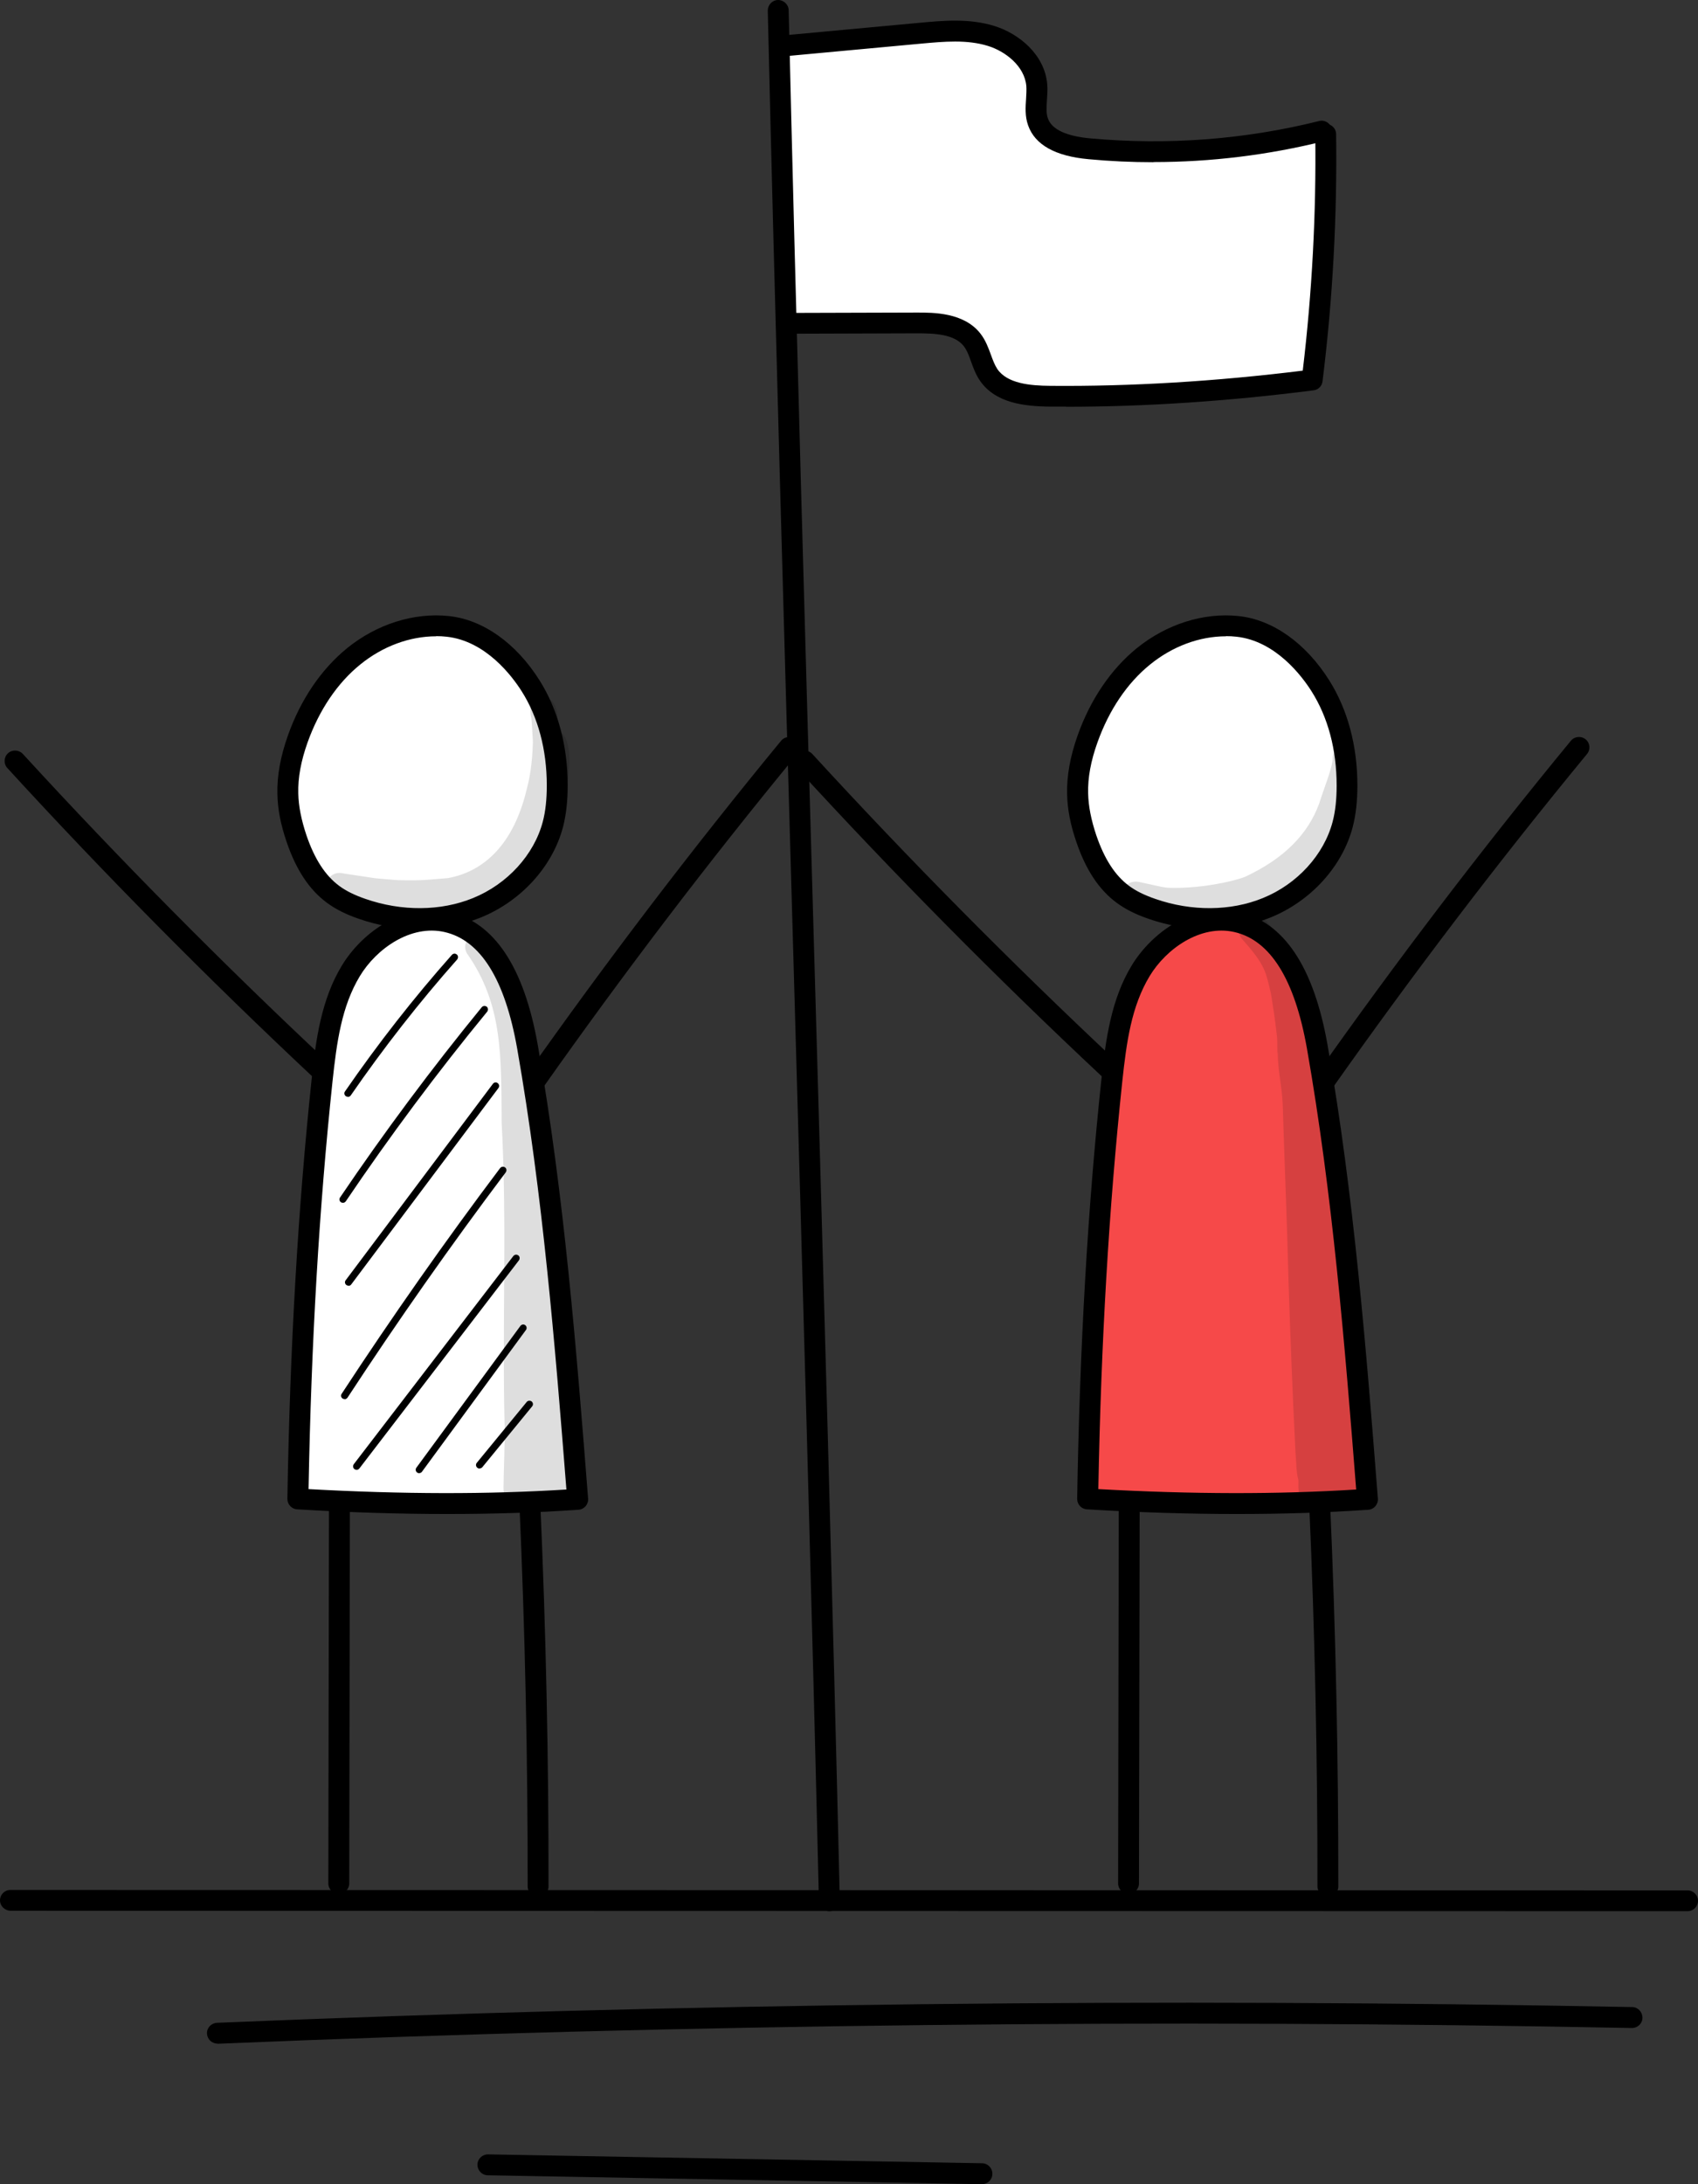
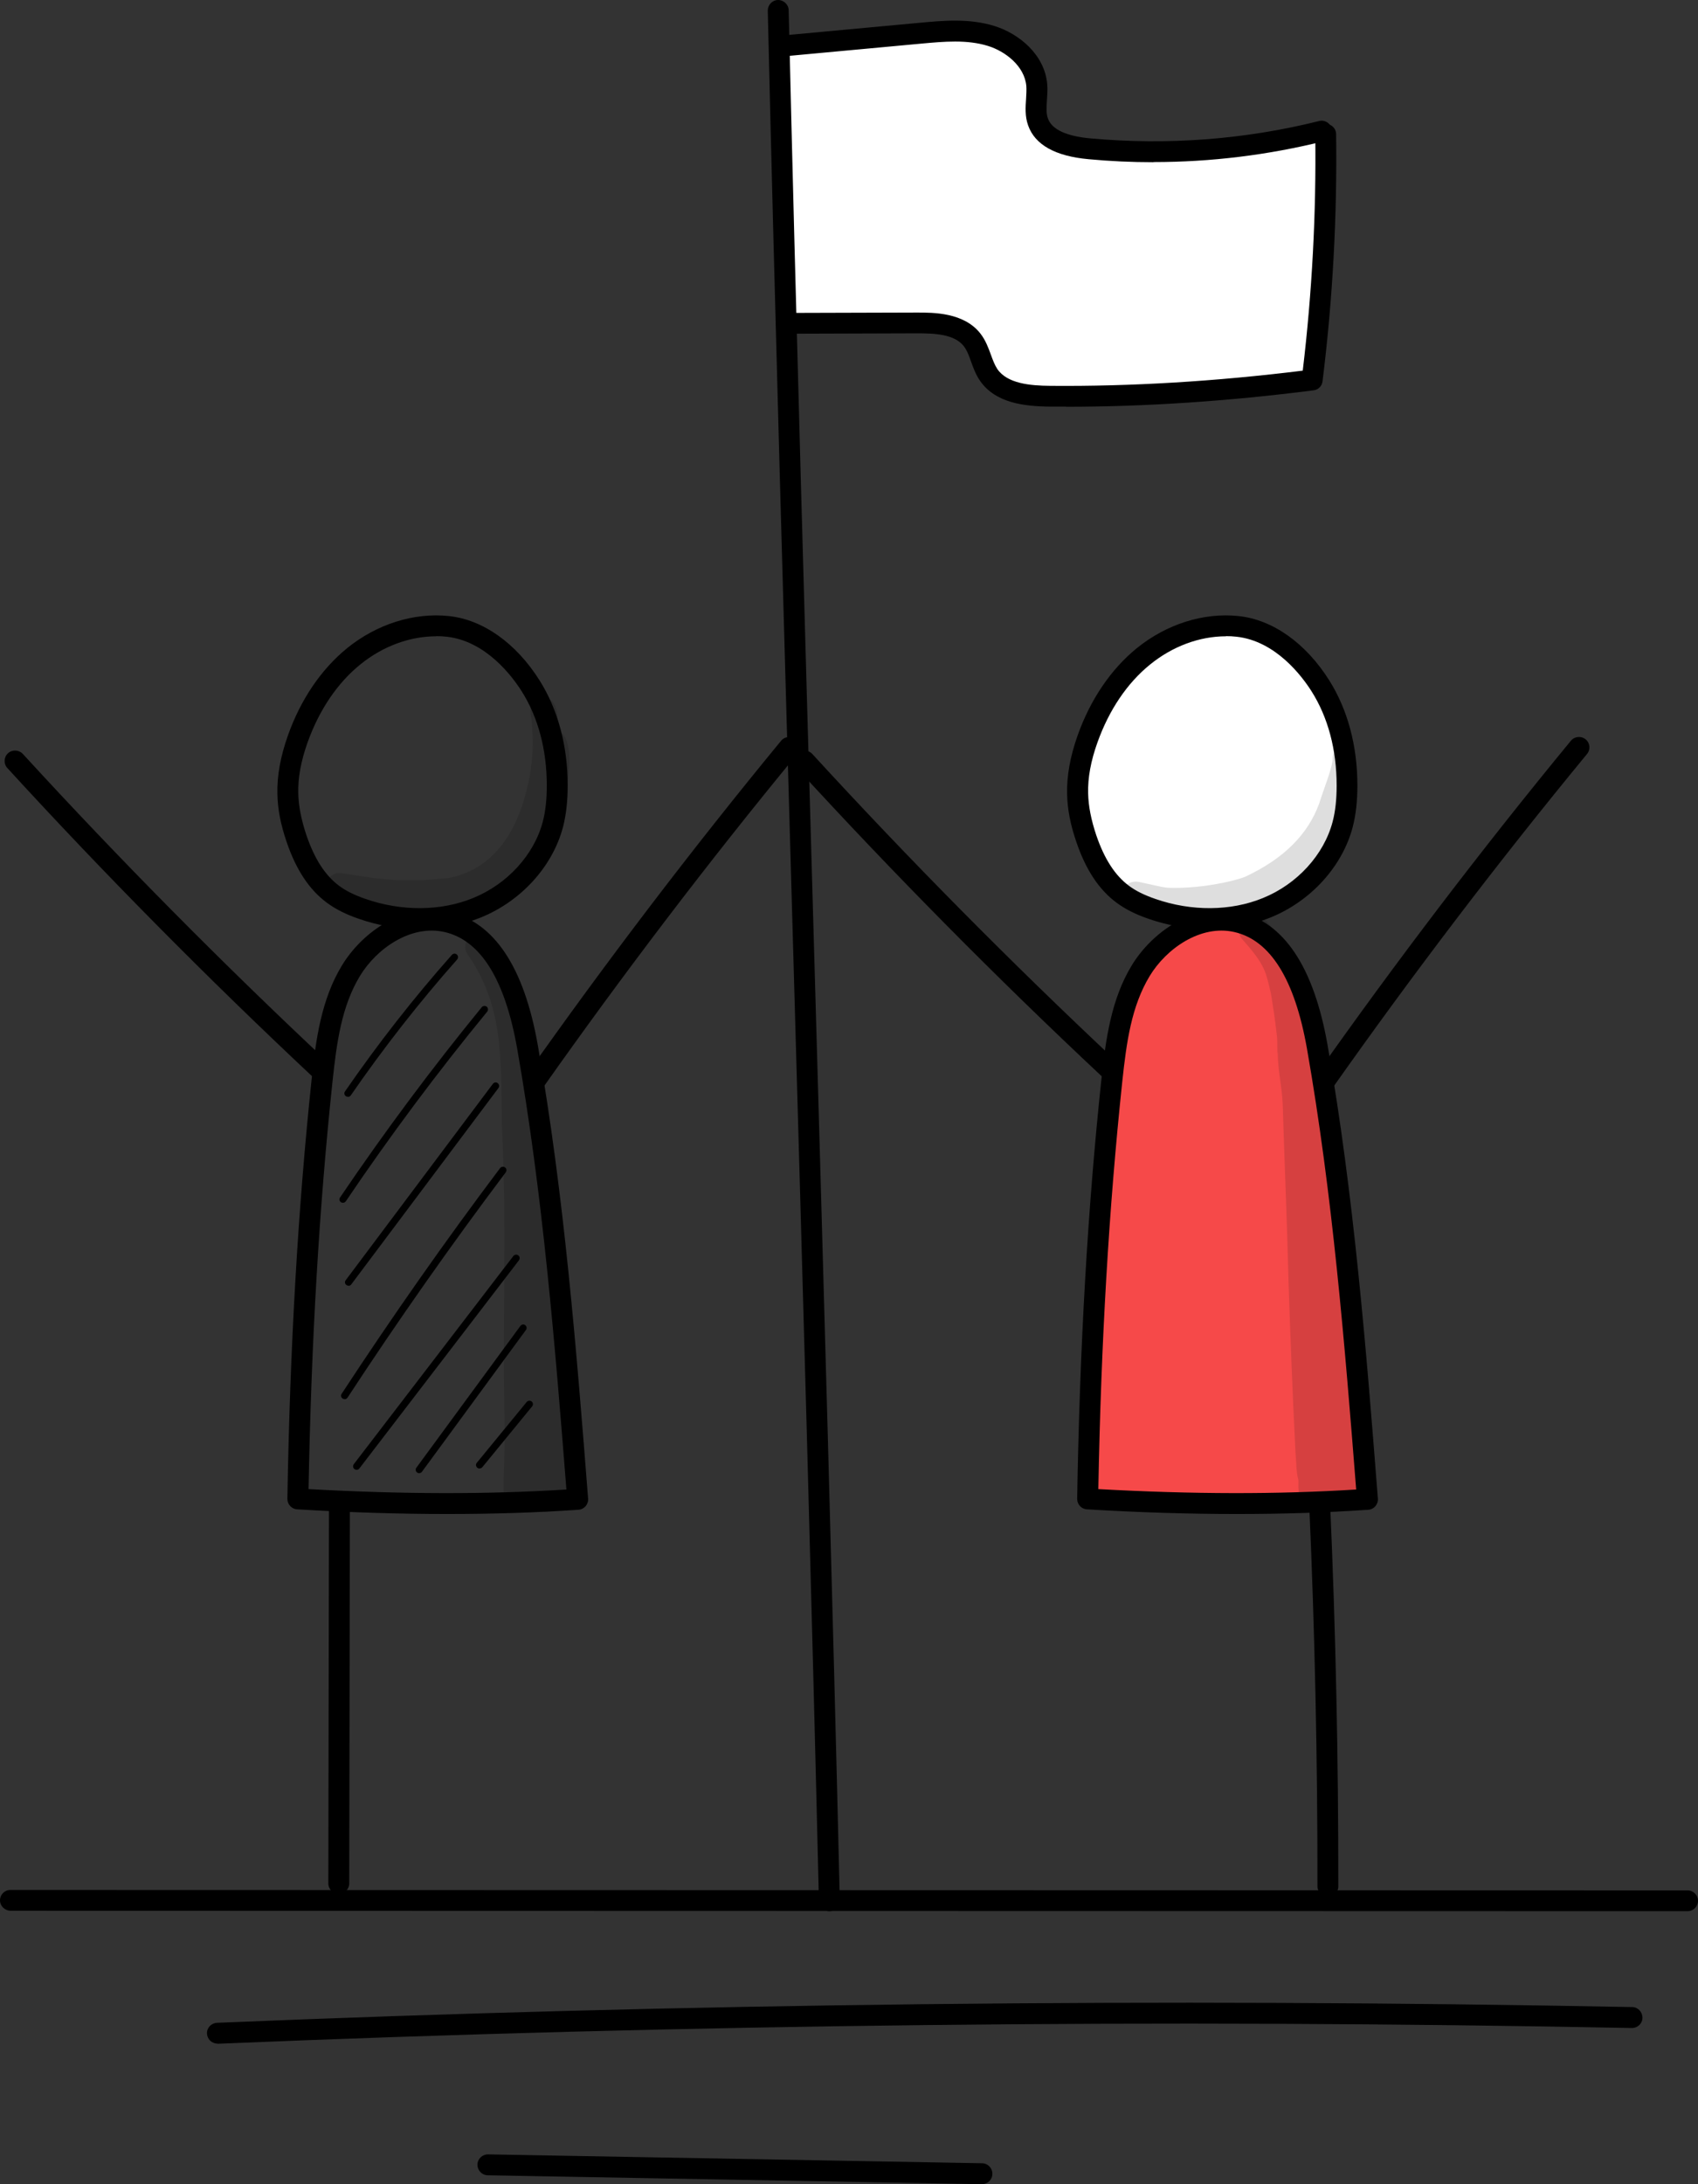
<svg xmlns="http://www.w3.org/2000/svg" width="49" height="63" viewBox="0 0 49 63" fill="none">
  <rect x="0" y="0" width="49" height="63" fill="#333333" stroke="none" />
  <g clip-path="url(#clip0_904_7433)">
    <path d="M22.438 1.274C22.481 3.815 22.525 6.356 22.568 8.896C22.568 9.019 22.58 9.157 22.675 9.236C22.751 9.295 22.858 9.295 22.957 9.295L25.718 9.22C26.15 9.208 26.586 9.196 27.011 9.291C27.435 9.386 27.844 9.599 28.09 9.958C28.236 10.171 28.316 10.427 28.462 10.64C28.903 11.275 29.795 11.378 30.572 11.394C32.984 11.449 35.4 11.287 37.779 10.905C38.224 8.565 38.378 6.166 38.2 3.772C36.435 4.19 34.614 4.395 32.801 4.375C32.123 4.367 31.441 4.332 30.787 4.158C30.632 4.115 30.473 4.064 30.346 3.965C29.942 3.642 30.049 3.018 29.938 2.513C29.775 1.764 29.073 1.219 28.331 1.018C27.586 0.817 26.797 0.888 26.031 0.963C24.861 1.077 23.695 1.192 22.442 1.282L22.438 1.274Z" fill="white" />
-     <path d="M12.478 18.049C11.066 18.183 9.741 19.012 8.999 20.211C8.258 21.41 8.123 22.965 8.643 24.274C8.924 24.992 9.424 25.659 10.138 25.963C10.546 26.14 11.002 26.184 11.447 26.211C12.331 26.27 13.255 26.267 14.065 25.9C15.453 25.265 16.183 23.635 16.127 22.116C16.091 21.106 15.75 20.093 15.084 19.327C14.418 18.566 13.41 18.08 12.482 18.045L12.478 18.049Z" fill="white" />
-     <path d="M16.679 43.148C16.679 43.148 8.607 43.164 8.488 43.065C8.524 39.061 8.81 35.061 9.345 31.092C9.496 29.987 9.678 28.839 10.317 27.92C10.955 27.001 12.185 26.393 13.228 26.811C14.247 27.222 14.696 28.39 14.949 29.455C15.29 30.902 15.469 32.386 15.64 33.865C16 36.95 16.354 40.036 16.679 43.148Z" fill="white" />
    <path d="M35.185 17.958C34.178 18.151 33.158 18.522 32.464 19.276C32.08 19.694 31.814 20.211 31.58 20.727C31.247 21.457 30.949 22.246 31.064 23.039C31.144 23.592 31.421 24.093 31.691 24.582C31.858 24.882 32.024 25.186 32.266 25.43C32.595 25.765 33.043 25.967 33.496 26.101C34.277 26.337 35.106 26.401 35.919 26.326C36.264 26.294 36.613 26.235 36.934 26.101C38.085 25.623 38.636 24.302 38.783 23.075C38.922 21.923 38.799 20.704 38.2 19.706C37.605 18.708 36.474 17.986 35.189 17.958H35.185Z" fill="white" />
    <path d="M10.039 31.636C10.039 31.636 9.999 31.632 9.983 31.62C9.935 31.588 9.923 31.525 9.955 31.482C10.899 30.113 11.938 28.783 13.041 27.541C13.077 27.501 13.14 27.493 13.184 27.533C13.227 27.568 13.227 27.631 13.192 27.675C12.093 28.914 11.062 30.235 10.122 31.596C10.102 31.624 10.07 31.64 10.039 31.64V31.636Z" fill="black" />
    <path d="M9.896 34.694C9.896 34.694 9.856 34.69 9.84 34.678C9.793 34.646 9.781 34.583 9.813 34.54C11.086 32.658 12.462 30.812 13.902 29.052C13.938 29.009 14.001 29.005 14.045 29.036C14.088 29.072 14.092 29.135 14.061 29.178C12.621 30.93 11.248 32.772 9.979 34.65C9.959 34.678 9.928 34.694 9.896 34.694Z" fill="black" />
    <path d="M10.055 37.084C10.036 37.084 10.012 37.077 9.996 37.065C9.952 37.033 9.94 36.97 9.976 36.926L14.224 31.261C14.256 31.218 14.319 31.206 14.363 31.242C14.406 31.273 14.418 31.336 14.383 31.384L10.135 37.049C10.115 37.077 10.083 37.088 10.055 37.088V37.084Z" fill="black" />
    <path d="M9.943 40.355C9.943 40.355 9.903 40.351 9.887 40.339C9.84 40.307 9.828 40.248 9.86 40.201C11.307 37.992 12.842 35.802 14.433 33.691C14.468 33.648 14.528 33.64 14.575 33.672C14.619 33.703 14.627 33.766 14.595 33.814C13.009 35.92 11.474 38.106 10.03 40.311C10.01 40.339 9.979 40.359 9.947 40.359L9.943 40.355Z" fill="black" />
    <path d="M10.288 42.395C10.268 42.395 10.245 42.387 10.229 42.375C10.185 42.343 10.177 42.28 10.209 42.233L14.814 36.228C14.849 36.185 14.909 36.177 14.956 36.209C15 36.24 15.008 36.303 14.976 36.351L10.371 42.355C10.351 42.383 10.32 42.395 10.292 42.395H10.288Z" fill="black" />
    <path d="M12.097 42.493C12.078 42.493 12.058 42.486 12.038 42.474C11.994 42.442 11.982 42.379 12.014 42.336L15.017 38.245C15.048 38.201 15.112 38.189 15.155 38.221C15.199 38.252 15.211 38.316 15.179 38.359L12.177 42.45C12.157 42.478 12.125 42.49 12.097 42.49V42.493Z" fill="black" />
    <path d="M13.838 42.359C13.814 42.359 13.794 42.351 13.775 42.336C13.731 42.3 13.723 42.237 13.759 42.193L15.199 40.438C15.234 40.395 15.298 40.391 15.341 40.422C15.385 40.458 15.393 40.521 15.357 40.564L13.918 42.32C13.898 42.343 13.87 42.355 13.838 42.355V42.359Z" fill="black" />
    <path d="M31.42 43.254C31.408 39.084 31.69 34.918 32.237 30.784C32.388 29.643 32.582 28.448 33.288 27.537C33.994 26.625 35.383 26.128 36.346 26.771C36.767 27.052 37.044 27.501 37.267 27.951C38.151 29.758 38.361 31.805 38.552 33.806C38.849 36.867 39.147 39.925 39.44 42.986C39.448 43.069 39.452 43.16 39.393 43.215C39.353 43.25 39.293 43.262 39.242 43.27C37.826 43.471 36.386 43.38 34.962 43.29C34.205 43.242 33.443 43.195 32.685 43.148C32.229 43.12 31.773 43.089 31.424 43.254H31.42Z" fill="#F64949" />
    <g opacity="0.13">
      <path d="M16.128 21.083C16.124 21.032 16.12 20.988 16.12 20.965C16.084 20.736 16.104 20.463 15.969 20.266C15.866 20.112 15.64 20.081 15.485 20.172C15.279 20.286 15.287 20.519 15.334 20.716C15.358 20.941 15.362 21.17 15.378 21.398C15.37 21.694 15.342 22.255 15.2 22.764C14.811 24.401 13.926 25.146 12.927 25.328C12.439 25.363 12.241 25.407 11.515 25.387C11.4 25.387 10.94 25.34 10.829 25.332C10.523 25.288 10.218 25.237 9.912 25.194C9.809 25.166 9.69 25.178 9.599 25.233C9.294 25.399 9.357 25.892 9.698 25.975C9.805 26.003 9.908 26.03 10.015 26.058C10.051 26.109 10.103 26.148 10.17 26.164C10.547 26.283 10.924 26.417 11.32 26.444C11.55 26.452 11.784 26.444 12.014 26.44C12.241 26.452 12.463 26.452 12.689 26.433C12.701 26.433 12.717 26.433 12.729 26.433C13.764 26.48 14.684 25.868 15.35 25.127C16.052 24.357 16.381 22.866 16.409 22.262C16.461 21.9 16.449 21.26 16.136 21.087L16.128 21.083Z" fill="black" />
    </g>
    <g opacity="0.13">
      <path d="M16.456 42.801C16.452 42.75 16.448 42.683 16.448 42.624C16.571 42.241 16.468 41.811 16.484 41.413C16.448 40.399 16.424 40.288 16.305 39.172C16.143 37.846 15.933 36.296 15.782 34.666C15.611 33.435 15.373 30.603 14.953 28.705C14.854 28.453 14.814 28.102 14.6 27.92C14.54 27.798 14.481 27.675 14.418 27.557C14.263 27.344 14.191 27.017 13.922 26.93C13.596 26.831 13.299 27.214 13.477 27.502C14.517 28.981 14.461 30.477 14.477 32.394C14.636 35.325 14.485 38.26 14.564 41.196C14.564 41.819 14.544 42.194 14.537 42.545C14.537 42.774 14.513 42.998 14.56 43.223C14.56 43.227 14.56 43.235 14.56 43.239C14.56 43.247 14.56 43.251 14.56 43.259C14.56 43.271 14.56 43.275 14.56 43.271C14.596 43.417 14.699 43.551 14.846 43.602C15.12 43.677 15.286 43.618 15.389 43.488C15.802 43.791 16.52 43.499 16.456 42.892C16.456 42.864 16.452 42.837 16.444 42.809L16.456 42.801Z" fill="black" />
    </g>
    <g opacity="0.13">
      <path d="M38.95 21.663C38.779 21.482 38.45 21.62 38.458 21.864C38.462 22.121 38.208 22.728 38.069 23.174C37.748 24.058 37.054 24.768 35.923 25.293C35.542 25.439 34.61 25.632 33.762 25.608C33.579 25.608 33.309 25.529 32.889 25.443C32.782 25.415 32.663 25.427 32.568 25.486C32.254 25.656 32.318 26.165 32.667 26.247C34.103 26.713 35.753 26.441 37.054 25.715C37.573 25.344 38.109 24.926 38.347 24.314C38.343 24.334 38.303 24.409 38.319 24.389C38.521 24.066 38.68 23.718 38.799 23.356C38.938 23.016 38.993 22.432 38.993 22.267C39.005 22.07 39.108 21.825 38.95 21.663Z" fill="black" />
    </g>
    <g opacity="0.13">
      <path d="M39.67 42.177C39.631 41.597 39.587 41.017 39.539 40.438C39.484 39.767 39.424 39.096 39.365 38.422C39.175 38.39 38.968 38.437 38.81 38.552C38.786 36.914 38.718 35.277 38.587 33.64C38.437 31.683 38.353 30.583 38.115 29.734C38.001 28.898 37.83 28.472 37.695 28.192C37.489 27.699 37.168 27.265 36.811 26.87C36.624 26.689 36.481 26.389 36.188 26.389C35.815 26.377 35.605 26.87 35.879 27.127C36.525 27.849 36.529 28.05 36.676 28.657C36.755 29.182 36.771 29.194 36.854 29.928C36.862 30.089 36.858 30.251 36.862 30.413C36.862 30.393 36.87 30.362 36.874 30.334C36.866 30.843 37.001 31.364 37.017 31.881C37.068 33.581 37.144 35.277 37.184 36.978C37.239 38.623 37.302 40.268 37.386 41.913C37.41 42.169 37.402 42.446 37.469 42.694C37.469 42.714 37.469 42.742 37.469 42.777C37.461 42.998 37.485 43.231 37.655 43.389C37.933 43.676 38.445 43.609 38.643 43.262C38.667 43.223 38.683 43.183 38.699 43.14C38.996 43.408 39.492 43.349 39.726 43.029C39.702 42.742 39.69 42.453 39.67 42.169V42.177Z" fill="black" />
    </g>
    <path d="M12.11 26.8C11.523 26.8 10.924 26.701 10.349 26.5C9.972 26.37 9.679 26.22 9.433 26.038C8.925 25.663 8.544 25.087 8.271 24.283C8.1 23.786 8.013 23.336 8.005 22.902C7.993 22.377 8.092 21.825 8.31 21.209C8.679 20.172 9.27 19.304 10.016 18.696C10.873 18.002 11.943 17.663 12.951 17.769C13.934 17.872 14.89 18.546 15.569 19.623C16.1 20.464 16.382 21.513 16.382 22.653C16.382 23.107 16.338 23.502 16.247 23.853C15.949 24.989 15.041 25.991 13.875 26.464C13.328 26.685 12.725 26.796 12.106 26.796L12.11 26.8ZM12.582 18.353C11.824 18.353 11.043 18.641 10.397 19.166C9.734 19.702 9.211 20.48 8.877 21.411C8.683 21.955 8.596 22.436 8.608 22.886C8.616 23.257 8.695 23.648 8.842 24.089C9.076 24.776 9.385 25.253 9.79 25.553C9.988 25.699 10.226 25.817 10.547 25.928C11.59 26.291 12.721 26.283 13.649 25.904C14.64 25.502 15.414 24.654 15.664 23.699C15.743 23.399 15.779 23.056 15.779 22.653C15.779 21.624 15.529 20.689 15.057 19.943C14.783 19.509 14.022 18.487 12.887 18.365C12.788 18.353 12.685 18.349 12.586 18.349L12.582 18.353Z" fill="black" />
    <path d="M12.902 43.669C11.534 43.669 10.102 43.626 8.579 43.535C8.416 43.527 8.293 43.393 8.293 43.231C8.368 38.84 8.598 34.887 8.991 31.147C9.114 29.963 9.277 28.823 9.864 27.853C10.439 26.902 11.649 26.011 12.953 26.302C14.258 26.594 15.123 27.888 15.52 30.149C16.281 34.477 16.634 38.923 16.971 43.223C16.979 43.302 16.951 43.381 16.9 43.444C16.848 43.503 16.773 43.543 16.694 43.547C15.484 43.63 14.227 43.669 12.906 43.669H12.902ZM8.9 42.951C11.629 43.101 14.072 43.105 16.345 42.963C16.015 38.773 15.662 34.449 14.925 30.248C14.572 28.247 13.866 27.115 12.822 26.882C11.855 26.665 10.863 27.36 10.383 28.157C9.86 29.025 9.717 30.05 9.594 31.206C9.209 34.848 8.983 38.69 8.904 42.951H8.9Z" fill="black" />
    <path d="M9.776 54.625C9.609 54.625 9.475 54.491 9.475 54.325V54.305L9.494 43.357C9.494 43.192 9.629 43.058 9.796 43.058C9.962 43.058 10.097 43.192 10.097 43.357L10.078 54.325C10.078 54.491 9.943 54.625 9.776 54.625Z" fill="black" />
-     <path d="M15.528 54.707C15.361 54.707 15.227 54.573 15.227 54.407C15.231 50.746 15.151 47.038 14.989 43.381C14.981 43.215 15.112 43.073 15.278 43.069C15.445 43.057 15.588 43.191 15.591 43.357C15.754 47.022 15.834 50.742 15.829 54.411C15.829 54.577 15.695 54.711 15.528 54.711V54.707Z" fill="black" />
    <path d="M9.215 31.127C9.139 31.127 9.068 31.1 9.008 31.045C5.978 28.204 3.015 25.214 0.211 22.152C0.1 22.03 0.108 21.841 0.231 21.726C0.354 21.616 0.544 21.624 0.659 21.746C3.455 24.796 6.406 27.774 9.425 30.603C9.548 30.717 9.552 30.907 9.437 31.029C9.377 31.092 9.298 31.123 9.218 31.123L9.215 31.127Z" fill="black" />
    <path d="M15.409 31.522C15.349 31.522 15.29 31.506 15.234 31.467C15.1 31.372 15.064 31.183 15.159 31.049C17.487 27.747 19.97 24.488 22.54 21.367C22.648 21.237 22.838 21.221 22.965 21.324C23.096 21.43 23.111 21.62 23.008 21.746C20.446 24.855 17.975 28.102 15.655 31.392C15.595 31.475 15.504 31.518 15.409 31.518V31.522Z" fill="black" />
    <path d="M34.899 26.8C34.312 26.8 33.713 26.701 33.138 26.5C32.761 26.37 32.468 26.22 32.222 26.038C31.714 25.663 31.333 25.087 31.06 24.283C30.889 23.786 30.802 23.336 30.794 22.902C30.782 22.377 30.881 21.825 31.099 21.209C31.468 20.172 32.059 19.304 32.805 18.696C33.662 18.002 34.733 17.663 35.74 17.769C36.724 17.872 37.679 18.546 38.358 19.623C38.889 20.464 39.171 21.513 39.171 22.653C39.171 23.107 39.127 23.502 39.036 23.853C38.739 24.989 37.83 25.991 36.664 26.464C36.117 26.685 35.514 26.796 34.895 26.796L34.899 26.8ZM35.375 18.353C34.617 18.353 33.836 18.641 33.19 19.166C32.527 19.702 32.004 20.48 31.671 21.411C31.476 21.955 31.389 22.436 31.401 22.886C31.409 23.257 31.488 23.648 31.635 24.089C31.869 24.776 32.178 25.253 32.583 25.553C32.781 25.699 33.019 25.817 33.34 25.928C34.383 26.291 35.514 26.283 36.442 25.904C37.434 25.502 38.207 24.654 38.457 23.699C38.536 23.399 38.572 23.056 38.572 22.653C38.572 21.624 38.322 20.689 37.85 19.943C37.576 19.509 36.815 18.487 35.68 18.365C35.581 18.353 35.478 18.349 35.379 18.349L35.375 18.353Z" fill="black" />
    <path d="M35.693 43.669C34.325 43.669 32.893 43.626 31.37 43.535C31.207 43.527 31.084 43.393 31.084 43.231C31.159 38.84 31.385 34.887 31.782 31.147C31.909 29.963 32.068 28.823 32.655 27.853C33.23 26.902 34.44 26.011 35.744 26.302C37.049 26.594 37.914 27.888 38.311 30.149C39.072 34.477 39.425 38.923 39.762 43.223C39.77 43.302 39.742 43.381 39.691 43.444C39.639 43.503 39.564 43.543 39.485 43.547C38.275 43.63 37.014 43.669 35.697 43.669H35.693ZM31.691 42.951C34.42 43.101 36.863 43.105 39.136 42.963C38.806 38.769 38.453 34.445 37.716 30.248C37.363 28.247 36.657 27.115 35.614 26.882C34.646 26.665 33.654 27.36 33.174 28.157C32.651 29.025 32.508 30.05 32.385 31.206C32 34.848 31.774 38.694 31.695 42.951H31.691Z" fill="black" />
-     <path d="M32.567 54.625C32.401 54.625 32.266 54.491 32.266 54.325L32.285 43.357C32.285 43.192 32.42 43.058 32.587 43.058C32.754 43.058 32.888 43.192 32.888 43.357V43.377L32.868 54.325C32.868 54.491 32.734 54.625 32.567 54.625Z" fill="black" />
    <path d="M38.319 54.707C38.153 54.707 38.018 54.573 38.018 54.407C38.022 50.746 37.942 47.038 37.78 43.381C37.772 43.215 37.903 43.073 38.069 43.069C38.232 43.057 38.379 43.191 38.383 43.357C38.545 47.022 38.624 50.742 38.62 54.411C38.62 54.577 38.486 54.711 38.319 54.711V54.707Z" fill="black" />
    <path d="M32 31.127C31.924 31.127 31.853 31.1 31.794 31.045C28.759 28.204 25.8 25.214 22.992 22.152C22.881 22.03 22.889 21.841 23.012 21.726C23.135 21.616 23.325 21.624 23.44 21.746C26.237 24.796 29.188 27.774 32.206 30.603C32.329 30.717 32.333 30.907 32.218 31.029C32.158 31.092 32.079 31.123 32 31.123V31.127Z" fill="black" />
    <path d="M38.2 31.522C38.14 31.522 38.081 31.506 38.025 31.467C37.891 31.372 37.855 31.183 37.95 31.049C40.278 27.747 42.761 24.488 45.331 21.367C45.438 21.237 45.629 21.221 45.756 21.324C45.887 21.43 45.903 21.62 45.799 21.746C43.237 24.855 40.766 28.102 38.446 31.392C38.386 31.475 38.295 31.518 38.2 31.518V31.522Z" fill="black" />
    <path d="M23.933 55.126C23.77 55.126 23.636 54.995 23.632 54.834C23.429 46.249 23.156 36.753 22.894 27.573C22.632 18.392 22.358 8.896 22.156 0.308C22.156 0.142 22.283 0.004 22.45 8.73415e-05C22.608 -0.004 22.755 0.126 22.759 0.292C22.961 8.877 23.235 18.373 23.497 27.553C23.759 36.733 24.032 46.229 24.235 54.818C24.235 54.984 24.108 55.122 23.941 55.126H23.933Z" fill="black" />
    <path d="M48.699 55.125L0.309 55.113C0.143 55.113 0 54.979 0 54.813C0 54.648 0.131 54.514 0.297 54.514H0.309L48.699 54.526C48.865 54.526 49 54.66 49 54.825C49 54.991 48.865 55.125 48.699 55.125Z" fill="black" />
    <path d="M6.274 58.944C6.112 58.944 5.981 58.818 5.973 58.657C5.965 58.491 6.096 58.353 6.263 58.345C19.808 57.781 33.551 57.627 47.1 57.891C47.266 57.891 47.397 58.033 47.397 58.199C47.397 58.365 47.258 58.495 47.096 58.495H47.088C33.551 58.23 19.823 58.384 6.286 58.949C6.282 58.949 6.278 58.949 6.274 58.949V58.944Z" fill="black" />
    <path d="M28.336 63H28.332L14.077 62.743C13.91 62.743 13.775 62.601 13.779 62.435C13.779 62.27 13.918 62.14 14.081 62.14H14.085L28.34 62.396C28.506 62.396 28.641 62.538 28.637 62.704C28.637 62.87 28.498 63 28.336 63Z" fill="black" />
    <path d="M33.286 4.679C32.664 4.679 32.037 4.651 31.414 4.592C30.454 4.505 29.867 4.178 29.669 3.617C29.574 3.353 29.594 3.085 29.61 2.848C29.617 2.718 29.625 2.592 29.617 2.481C29.566 1.905 29.011 1.479 28.511 1.325C27.904 1.136 27.234 1.199 26.587 1.258L22.538 1.633C22.371 1.649 22.224 1.526 22.208 1.361C22.192 1.195 22.316 1.049 22.482 1.033L26.532 0.658C27.206 0.595 27.971 0.524 28.693 0.749C29.399 0.966 30.145 1.57 30.22 2.426C30.236 2.588 30.22 2.738 30.212 2.887C30.201 3.085 30.185 3.266 30.24 3.416C30.351 3.732 30.768 3.929 31.47 3.992C33.687 4.193 35.908 4.028 38.066 3.491C38.224 3.448 38.391 3.55 38.431 3.708C38.47 3.87 38.371 4.032 38.212 4.071C36.594 4.473 34.944 4.675 33.286 4.675V4.679Z" fill="black" />
    <path d="M30.76 11.729C30.609 11.729 30.458 11.729 30.307 11.729C29.554 11.721 28.725 11.626 28.281 10.983C28.158 10.806 28.09 10.616 28.023 10.431C27.963 10.261 27.904 10.103 27.813 9.985C27.543 9.638 26.972 9.614 26.464 9.614L22.692 9.626C22.526 9.626 22.391 9.492 22.391 9.326C22.391 9.161 22.526 9.026 22.692 9.026L26.464 9.015C26.936 9.015 27.817 9.011 28.293 9.622C28.443 9.815 28.523 10.036 28.594 10.23C28.649 10.383 28.705 10.53 28.78 10.644C29.066 11.062 29.716 11.125 30.315 11.129C32.624 11.149 35.067 11.003 37.594 10.691C37.863 8.435 37.986 6.146 37.955 3.878C37.955 3.712 38.085 3.574 38.252 3.574H38.256C38.422 3.574 38.557 3.704 38.557 3.87C38.589 6.245 38.458 8.644 38.165 10.999C38.149 11.137 38.042 11.244 37.903 11.259C35.432 11.575 33.032 11.733 30.764 11.733L30.76 11.729Z" fill="black" />
  </g>
  <defs>
    <clipPath id="clip0_904_7433">
      <rect width="49" height="63" fill="white" />
    </clipPath>
  </defs>
</svg>